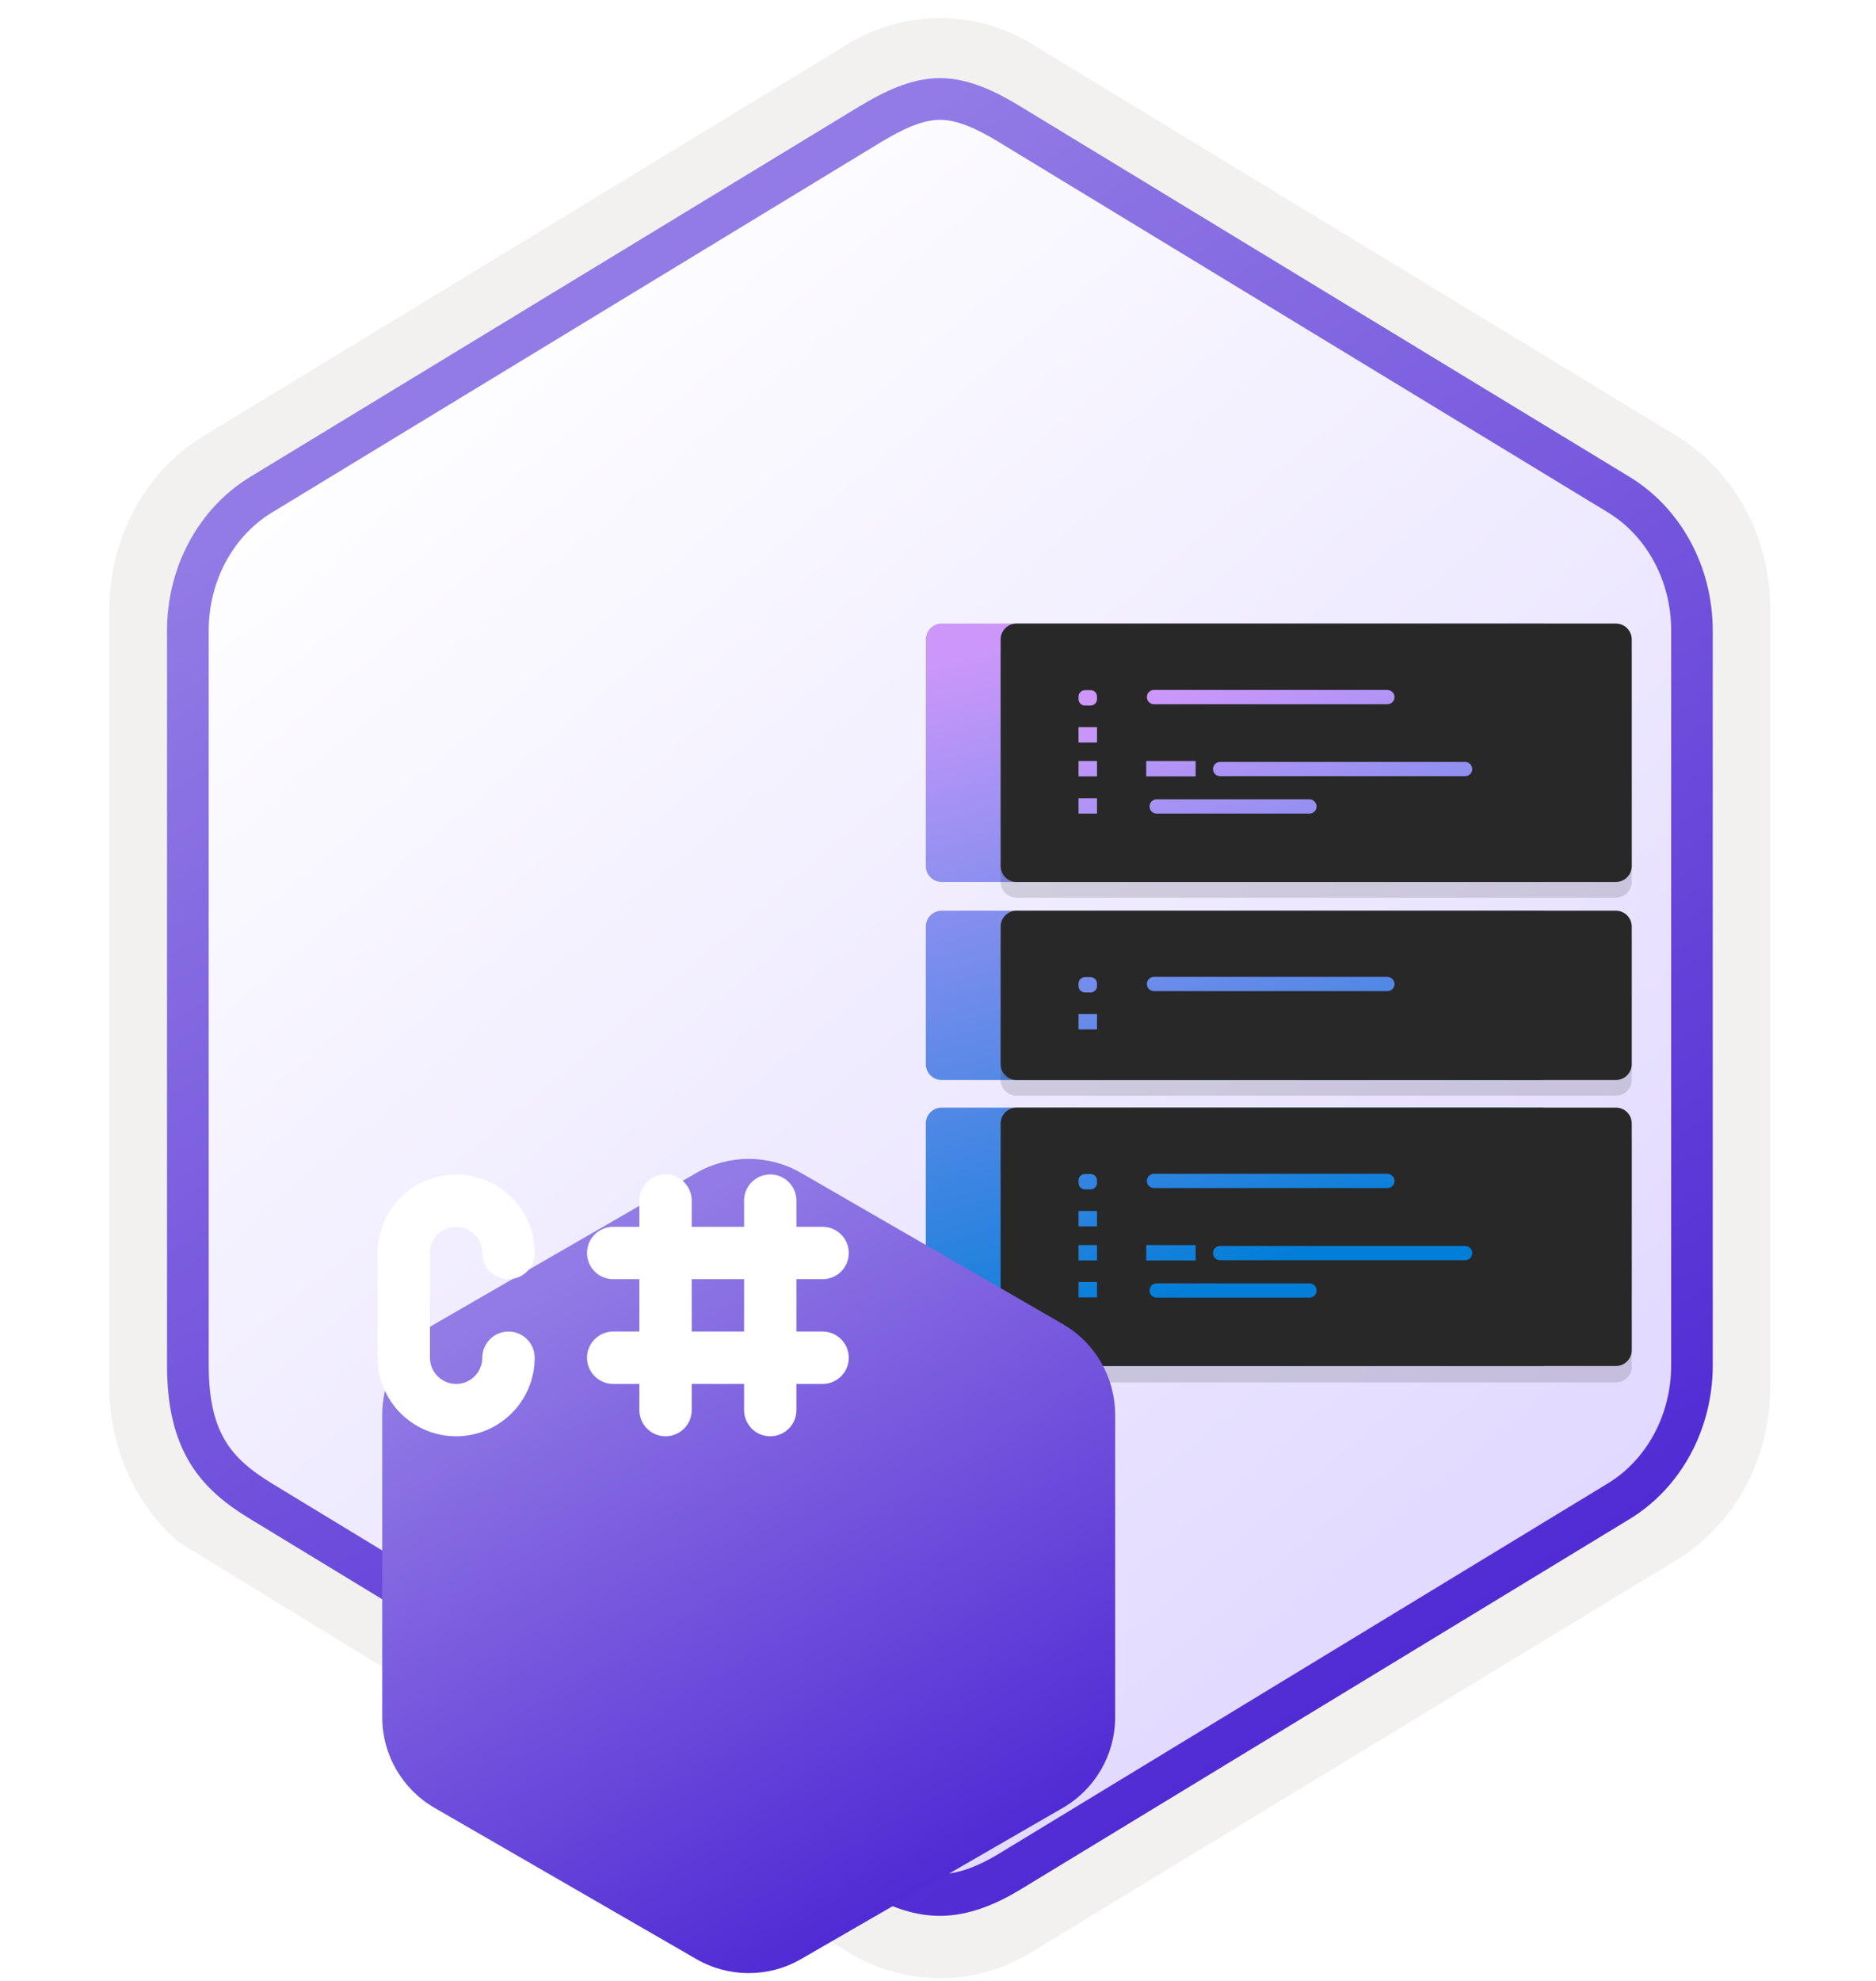
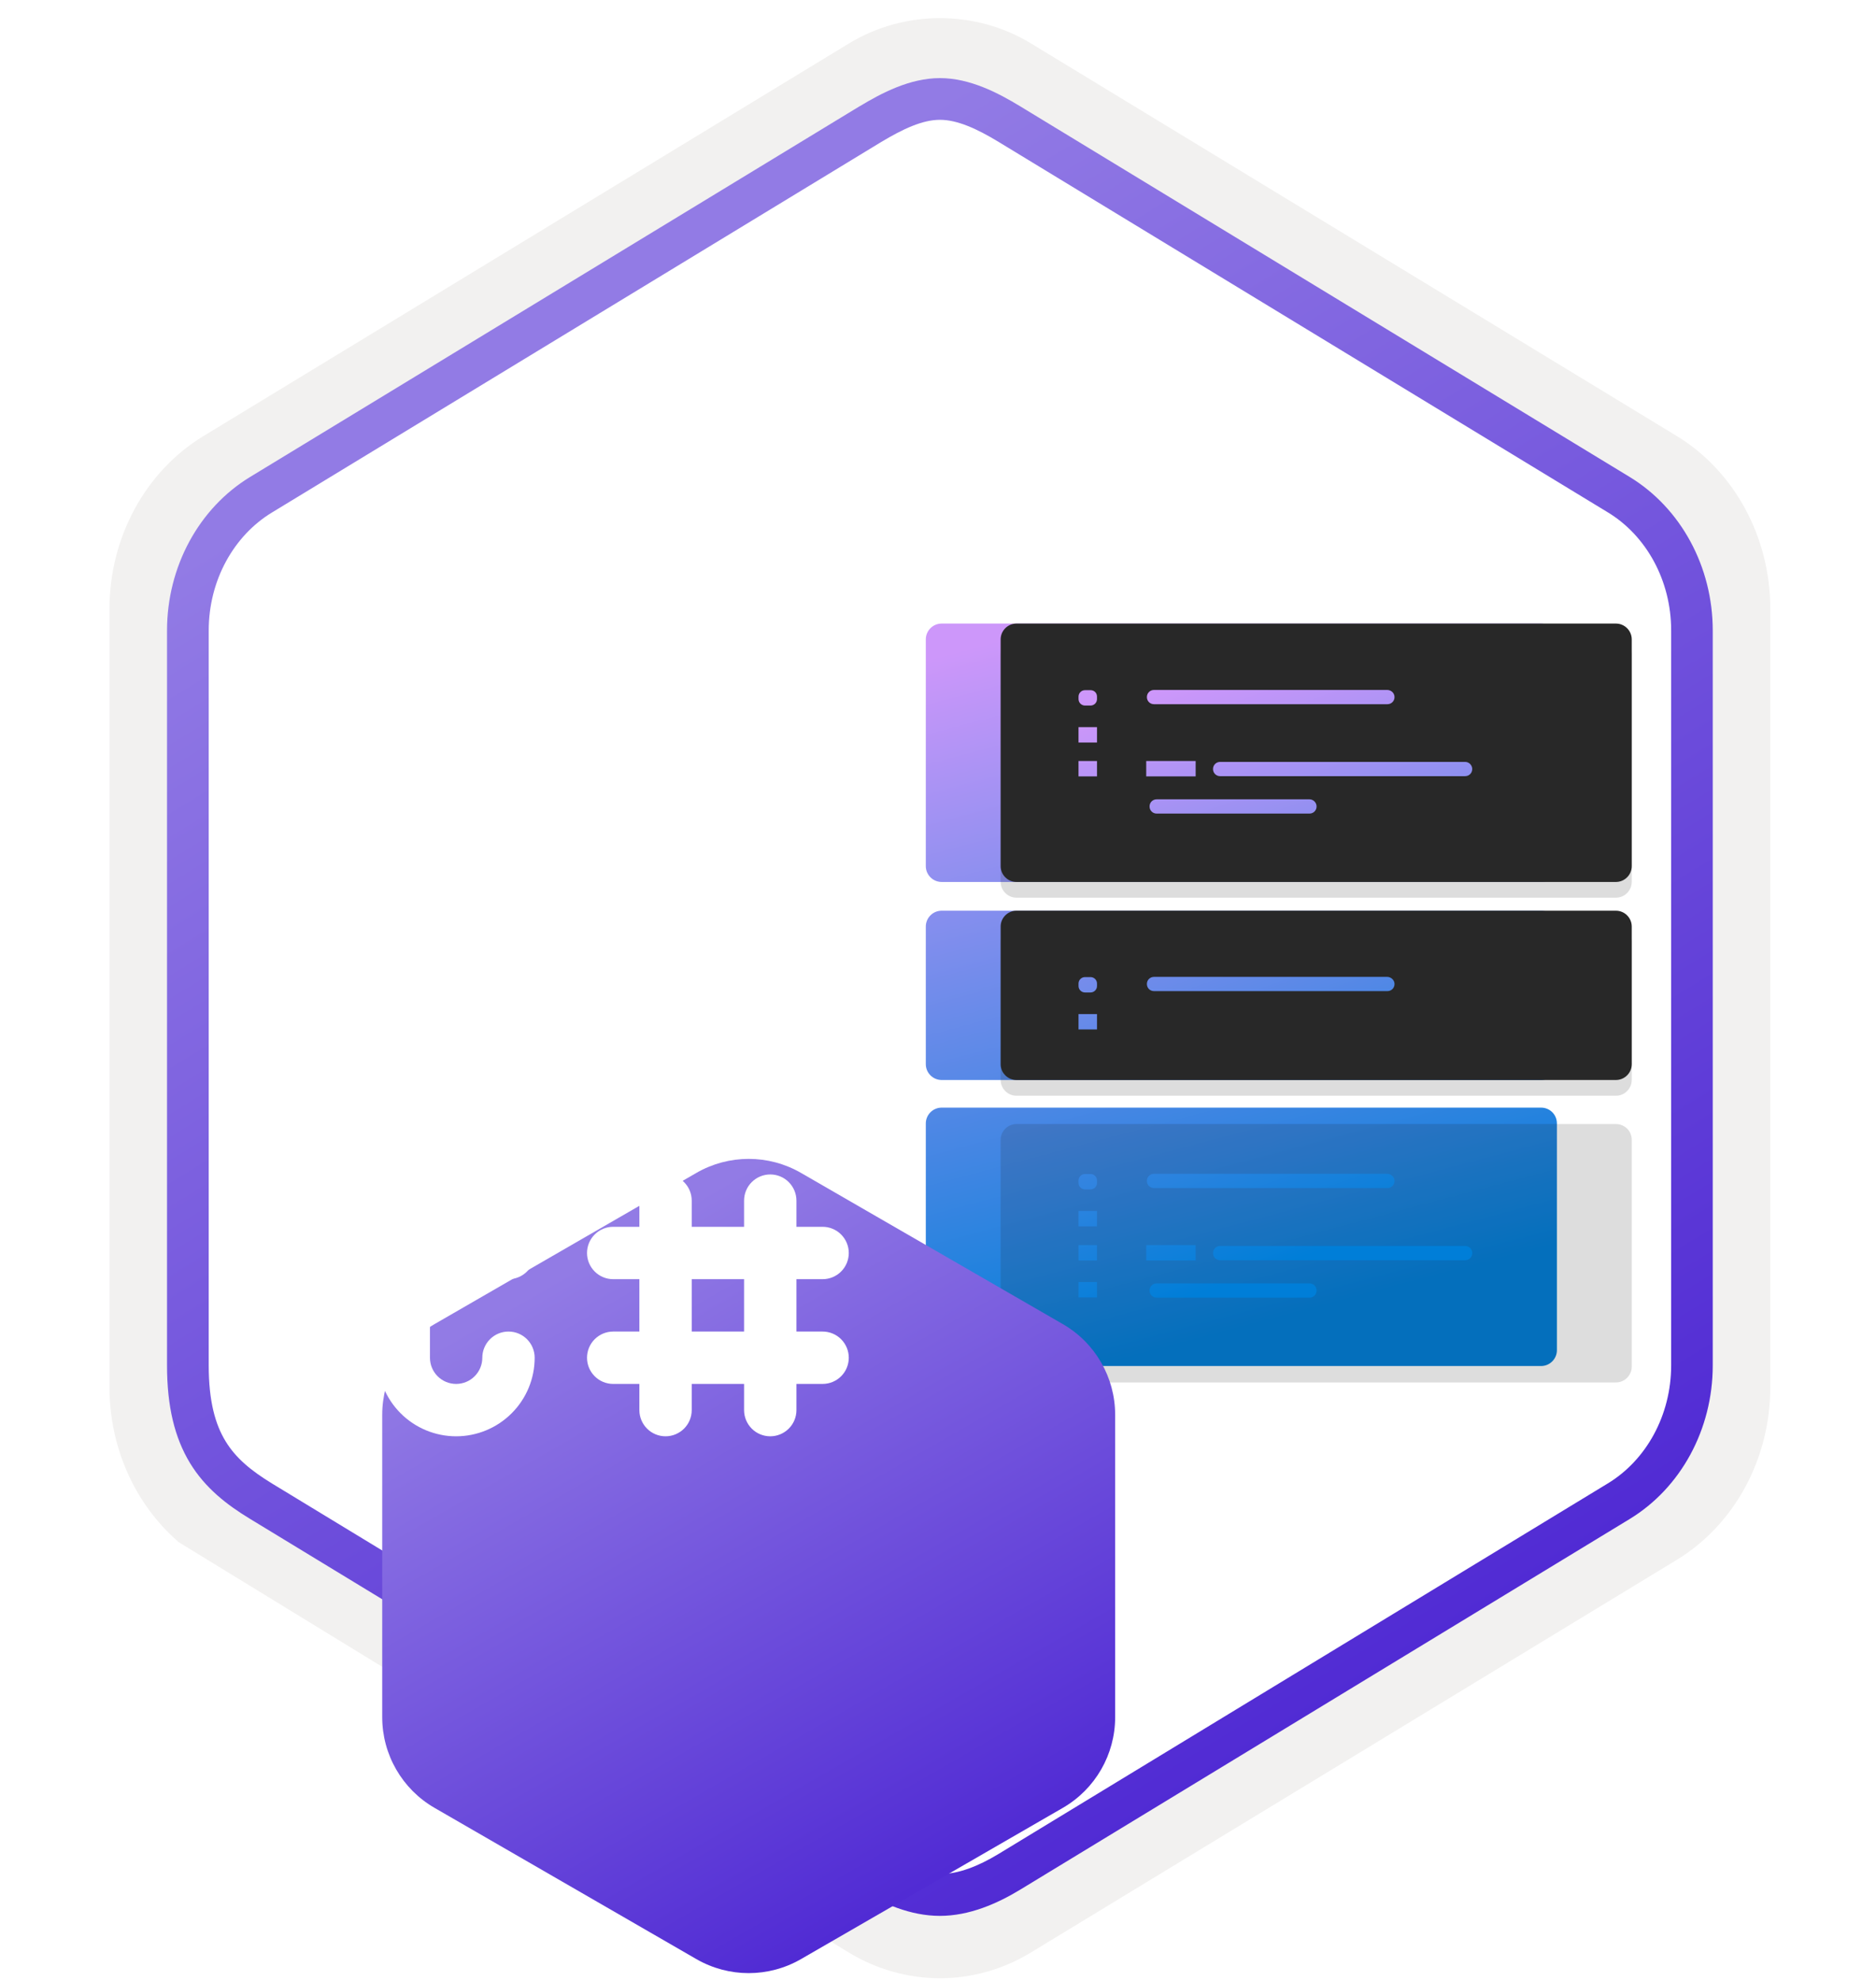
<svg xmlns="http://www.w3.org/2000/svg" width="180" height="190" viewBox="0 0 180 190" fill="none">
  <g clip-path="url(#clip0_1728_4118)">
    <path d="M90.186 189.742C93.246 189.742 96.256 188.892 98.916 187.272L160.886 149.612C166.426 146.242 169.856 139.912 169.856 133.072V58.362C169.856 51.542 166.426 45.202 160.886 41.822L98.916 4.162C93.586 0.922 86.766 0.942 81.466 4.162L19.496 41.842C13.956 45.212 10.506 51.542 10.506 58.382V133.082C10.506 138.842 12.956 144.262 17.056 147.832V147.862L81.466 187.292C84.106 188.892 87.126 189.742 90.186 189.742ZM90.836 8.692C92.786 8.692 95.266 9.902 96.976 10.952L157.736 48.142C161.486 50.422 163.606 57.022 163.606 61.772L162.976 133.072C162.976 137.822 159.776 142.092 156.026 144.372L95.626 180.752C92.196 182.842 89.406 182.842 85.966 180.752L24.756 144.282C21.006 142.002 17.986 137.802 17.986 133.072V59.432C17.986 54.692 20.716 49.802 24.486 47.512L85.066 10.952C86.766 9.912 88.886 8.692 90.836 8.692Z" fill="#F2F1F0" />
-     <path fill-rule="evenodd" clip-rule="evenodd" d="M98.086 12.272C95.636 10.772 92.916 10.022 90.186 10.022C87.456 10.022 84.736 10.782 82.286 12.272L26.156 46.602C21.136 49.672 18.026 55.422 18.026 61.672V129.772C18.026 136.002 21.126 141.772 26.156 144.842L82.286 179.172C84.736 180.672 87.456 181.422 90.186 181.422C92.916 181.422 95.636 180.682 98.086 179.172L154.216 144.842C159.236 141.772 162.346 136.002 162.346 129.772V61.672C162.346 55.442 159.246 49.692 154.216 46.602L98.086 12.272Z" fill="url(#paint0_linear_1728_4118)" />
    <path fill-rule="evenodd" clip-rule="evenodd" d="M90.186 11.492C91.866 11.492 93.756 12.362 95.816 13.612L154.286 49.152C157.936 51.372 160.346 55.642 160.346 60.472V130.952C160.346 135.772 157.936 140.052 154.286 142.272L95.826 177.812C93.866 179.002 91.946 179.752 90.196 179.752C88.446 179.752 86.526 179.002 84.566 177.812L26.086 142.282C24.076 141.052 22.626 139.852 21.646 138.242C20.666 136.642 20.026 134.422 20.026 130.962V60.482C20.026 55.652 22.436 51.382 26.086 49.162L84.546 13.622C86.636 12.372 88.496 11.492 90.186 11.492ZM97.896 181.242L156.356 145.702C161.276 142.712 164.336 137.092 164.336 130.962V60.482C164.336 54.352 161.276 48.732 156.356 45.742L97.896 10.202C95.786 8.922 93.076 7.492 90.186 7.492C87.286 7.492 84.576 8.932 82.486 10.192H82.476L24.006 45.742C19.086 48.732 16.026 54.352 16.026 60.482V130.962C16.026 134.922 16.766 137.912 18.226 140.322C19.686 142.722 21.746 144.322 24.006 145.692L82.466 181.232C84.686 182.582 87.356 183.762 90.176 183.762C92.996 183.762 95.676 182.592 97.896 181.242Z" fill="url(#paint1_linear_1728_4118)" />
    <path d="M147.866 59.809H90.347C89.514 59.809 88.83 60.492 88.83 61.325V83.077C88.83 83.91 89.514 84.594 90.347 84.594H147.866C148.699 84.594 149.383 83.91 149.383 83.077V61.325C149.383 60.492 148.699 59.809 147.866 59.809Z" fill="url(#paint2_linear_1728_4118)" />
    <path d="M147.866 106.238H90.347C89.514 106.238 88.83 106.922 88.83 107.755V129.506C88.83 130.339 89.514 131.023 90.347 131.023H147.866C148.699 131.023 149.383 130.339 149.383 129.506V107.755C149.383 106.9 148.699 106.238 147.866 106.238Z" fill="url(#paint3_linear_1728_4118)" />
    <path d="M147.866 87.35H90.347C89.514 87.35 88.83 88.034 88.83 88.867V102.072C88.83 102.905 89.514 103.589 90.347 103.589H147.866C148.699 103.589 149.383 102.905 149.383 102.072V88.867C149.383 88.034 148.699 87.35 147.866 87.35Z" fill="url(#paint4_linear_1728_4118)" />
    <path opacity="0.15" d="M155.047 61.316H97.528C96.695 61.316 96.011 62 96.011 62.833V84.585C96.011 85.418 96.695 86.102 97.528 86.102H155.047C155.881 86.102 156.564 85.418 156.564 84.585V62.833C156.564 62 155.881 61.316 155.047 61.316Z" fill="#1F1D20" />
    <path opacity="0.15" d="M155.047 107.813H97.528C96.695 107.813 96.011 108.497 96.011 109.33V131.081C96.011 131.915 96.695 132.598 97.528 132.598H155.047C155.881 132.598 156.564 131.915 156.564 131.081V109.33C156.564 108.475 155.881 107.813 155.047 107.813Z" fill="#1F1D20" />
    <path opacity="0.15" d="M155.047 88.859H97.528C96.695 88.859 96.011 89.543 96.011 90.376V103.581C96.011 104.414 96.695 105.098 97.528 105.098H155.047C155.881 105.098 156.564 104.414 156.564 103.581V90.376C156.564 89.543 155.881 88.859 155.047 88.859Z" fill="#1F1D20" />
    <path d="M155.047 59.809H97.528C96.695 59.809 96.011 60.492 96.011 61.325V83.077C96.011 83.91 96.695 84.594 97.528 84.594H155.047C155.881 84.594 156.564 83.91 156.564 83.077V61.325C156.564 60.492 155.881 59.809 155.047 59.809Z" fill="#282828" />
-     <path d="M155.047 106.238H97.528C96.695 106.238 96.011 106.922 96.011 107.755V129.506C96.011 130.339 96.695 131.023 97.528 131.023H155.047C155.881 131.023 156.564 130.339 156.564 129.506V107.755C156.564 106.9 155.881 106.238 155.047 106.238Z" fill="#282828" />
    <path d="M155.047 87.35H97.528C96.695 87.35 96.011 88.034 96.011 88.867V102.072C96.011 102.905 96.695 103.589 97.528 103.589H155.047C155.881 103.589 156.564 102.905 156.564 102.072V88.867C156.564 88.034 155.881 87.35 155.047 87.35Z" fill="#282828" />
    <path d="M104.637 66.198H104.103C103.761 66.198 103.483 66.475 103.483 66.817V67.052C103.483 67.394 103.761 67.672 104.103 67.672H104.637C104.979 67.672 105.256 67.394 105.256 67.052V66.817C105.256 66.454 104.979 66.198 104.637 66.198Z" fill="url(#paint5_linear_1728_4118)" />
    <path d="M105.256 69.744H103.483V71.219H105.256V69.744Z" fill="url(#paint6_linear_1728_4118)" />
    <path d="M105.256 72.992H103.483V74.467H105.256V72.992Z" fill="url(#paint7_linear_1728_4118)" />
-     <path d="M105.256 76.561H103.483V78.035H105.256V76.561Z" fill="url(#paint8_linear_1728_4118)" />
+     <path d="M105.256 76.561V78.035H105.256V76.561Z" fill="url(#paint8_linear_1728_4118)" />
    <path d="M114.722 72.992H109.979V74.467H114.722V72.992Z" fill="url(#paint9_linear_1728_4118)" />
    <path d="M133.097 66.177H110.727C110.342 66.177 110.043 66.476 110.043 66.86C110.043 67.245 110.342 67.544 110.727 67.544H133.119C133.503 67.544 133.803 67.245 133.803 66.86C133.803 66.476 133.482 66.177 133.097 66.177Z" fill="url(#paint10_linear_1728_4118)" />
    <path d="M140.576 73.078H117.072C116.688 73.078 116.388 73.377 116.388 73.762C116.388 74.147 116.688 74.446 117.072 74.446H140.576C140.96 74.446 141.259 74.147 141.259 73.762C141.259 73.399 140.96 73.078 140.576 73.078Z" fill="url(#paint11_linear_1728_4118)" />
    <path d="M125.64 76.667H110.982C110.598 76.667 110.299 76.966 110.299 77.351C110.299 77.735 110.598 78.035 110.982 78.035H125.64C126.025 78.035 126.324 77.735 126.324 77.351C126.324 76.988 126.025 76.667 125.64 76.667Z" fill="url(#paint12_linear_1728_4118)" />
    <path d="M104.636 112.606H104.102C103.76 112.606 103.483 112.884 103.483 113.226V113.461C103.483 113.803 103.76 114.08 104.102 114.08H104.636C104.978 114.08 105.256 113.803 105.256 113.461V113.226C105.256 112.884 104.978 112.606 104.636 112.606Z" fill="url(#paint13_linear_1728_4118)" />
    <path d="M105.256 116.152H103.483V117.627H105.256V116.152Z" fill="url(#paint14_linear_1728_4118)" />
    <path d="M105.256 119.422H103.483V120.896H105.256V119.422Z" fill="url(#paint15_linear_1728_4118)" />
    <path d="M105.256 122.969H103.483V124.443H105.256V122.969Z" fill="url(#paint16_linear_1728_4118)" />
    <path d="M114.722 119.422H109.979V120.896H114.722V119.422Z" fill="url(#paint17_linear_1728_4118)" />
    <path d="M133.097 112.585H110.727C110.342 112.585 110.043 112.884 110.043 113.268C110.043 113.653 110.342 113.952 110.727 113.952H133.119C133.503 113.952 133.803 113.653 133.803 113.268C133.803 112.905 133.482 112.585 133.097 112.585Z" fill="url(#paint18_linear_1728_4118)" />
    <path d="M140.576 119.507H117.072C116.688 119.507 116.388 119.806 116.388 120.19C116.388 120.575 116.688 120.874 117.072 120.874H140.576C140.96 120.874 141.259 120.575 141.259 120.19C141.259 119.806 140.96 119.507 140.576 119.507Z" fill="url(#paint19_linear_1728_4118)" />
    <path d="M125.64 123.096H110.982C110.598 123.096 110.299 123.396 110.299 123.78C110.299 124.165 110.598 124.464 110.982 124.464H125.64C126.025 124.464 126.324 124.165 126.324 123.78C126.324 123.396 126.025 123.096 125.64 123.096Z" fill="url(#paint20_linear_1728_4118)" />
    <path d="M104.637 93.718H104.103C103.761 93.718 103.483 93.996 103.483 94.338V94.573C103.483 94.915 103.761 95.192 104.103 95.192H104.637C104.979 95.192 105.257 94.915 105.257 94.573V94.338C105.257 93.996 104.979 93.718 104.637 93.718Z" fill="url(#paint21_linear_1728_4118)" />
    <path d="M105.256 97.266H103.483V98.74H105.256V97.266Z" fill="url(#paint22_linear_1728_4118)" />
    <path d="M133.097 93.697H110.727C110.342 93.697 110.043 93.996 110.043 94.381C110.043 94.765 110.342 95.064 110.727 95.064H133.119C133.503 95.064 133.803 94.765 133.803 94.381C133.803 94.017 133.482 93.697 133.097 93.697Z" fill="url(#paint23_linear_1728_4118)" />
    <g filter="url(#filter0_ddddd_1728_4118)">
      <path d="M23.673 81.701V110.703C23.673 114.292 25.587 117.61 28.696 119.403L53.812 133.905C56.922 135.701 60.749 135.701 63.859 133.905L88.975 119.403C92.084 117.607 93.998 114.292 93.998 110.703V81.701C93.998 78.112 92.084 74.794 88.975 73.001L63.859 58.502C60.749 56.706 56.922 56.706 53.812 58.502L28.696 73.001C25.587 74.797 23.673 78.112 23.673 81.701Z" fill="url(#paint24_linear_1728_4118)" />
    </g>
    <g filter="url(#filter1_ddddd_1728_4118)">
      <path d="M41.254 91.182V101.228C41.254 101.894 41.518 102.534 41.99 103.004C42.462 103.476 43.1 103.74 43.766 103.74C44.431 103.74 45.072 103.476 45.541 103.004C46.014 102.532 46.277 101.894 46.277 101.228C46.277 100.563 46.541 99.922 47.013 99.452C47.486 98.98 48.123 98.716 48.789 98.716C49.455 98.716 50.095 98.98 50.565 99.452C51.037 99.925 51.301 100.563 51.301 101.228C51.301 103.227 50.507 105.144 49.093 106.555C47.679 107.969 45.763 108.763 43.766 108.763C41.769 108.763 39.85 107.969 38.439 106.555C37.025 105.141 36.231 103.225 36.231 101.228V91.182C36.231 89.182 37.025 87.266 38.439 85.855C39.853 84.441 41.769 83.647 43.766 83.647C45.763 83.647 47.681 84.441 49.093 85.855C50.505 87.269 51.301 89.185 51.301 91.182C51.301 91.847 51.037 92.488 50.565 92.957C50.093 93.43 49.455 93.693 48.789 93.693C48.123 93.693 47.483 93.43 47.013 92.957C46.541 92.485 46.277 91.847 46.277 91.182C46.277 90.516 46.014 89.876 45.541 89.406C45.069 88.934 44.431 88.67 43.766 88.67C43.1 88.67 42.46 88.934 41.99 89.406C41.518 89.878 41.254 90.516 41.254 91.182ZM81.44 101.228C81.44 101.894 81.176 102.534 80.704 103.004C80.232 103.476 79.594 103.74 78.928 103.74H76.417V106.251C76.417 106.917 76.153 107.557 75.681 108.027C75.209 108.497 74.571 108.763 73.905 108.763C73.24 108.763 72.599 108.499 72.129 108.027C71.66 107.555 71.394 106.917 71.394 106.251V103.74H66.37V106.251C66.37 106.917 66.107 107.557 65.634 108.027C65.162 108.497 64.524 108.763 63.859 108.763C63.193 108.763 62.553 108.499 62.083 108.027C61.611 107.555 61.347 106.917 61.347 106.251V103.74H58.836C58.17 103.74 57.529 103.476 57.06 103.004C56.588 102.532 56.324 101.894 56.324 101.228C56.324 100.563 56.588 99.922 57.06 99.452C57.532 98.98 58.17 98.716 58.836 98.716H61.347V93.693H58.836C58.17 93.693 57.529 93.43 57.06 92.957C56.588 92.485 56.324 91.847 56.324 91.182C56.324 90.516 56.588 89.876 57.06 89.406C57.532 88.934 58.17 88.67 58.836 88.67H61.347V86.159C61.347 85.493 61.611 84.852 62.083 84.383C62.555 83.911 63.193 83.647 63.859 83.647C64.524 83.647 65.165 83.911 65.634 84.383C66.107 84.855 66.37 85.493 66.37 86.159V88.67H71.394V86.159C71.394 85.493 71.657 84.852 72.129 84.383C72.602 83.911 73.24 83.647 73.905 83.647C74.571 83.647 75.211 83.911 75.681 84.383C76.151 84.855 76.417 85.493 76.417 86.159V88.67H78.928C79.594 88.67 80.234 88.934 80.704 89.406C81.174 89.878 81.44 90.516 81.44 91.182C81.44 91.847 81.176 92.488 80.704 92.957C80.232 93.43 79.594 93.693 78.928 93.693H76.417V98.716H78.928C79.594 98.716 80.234 98.98 80.704 99.452C81.174 99.925 81.44 100.563 81.44 101.228ZM71.394 93.693H66.37V98.716H71.394V93.693Z" fill="white" />
    </g>
  </g>
  <defs>
    <filter id="filter0_ddddd_1728_4118" x="17.673" y="55.155" width="95.325" height="121.097" filterUnits="userSpaceOnUse" color-interpolation-filters="sRGB">
      <feFlood flood-opacity="0" result="BackgroundImageFix" />
      <feColorMatrix in="SourceAlpha" type="matrix" values="0 0 0 0 0 0 0 0 0 0 0 0 0 0 0 0 0 0 127 0" result="hardAlpha" />
      <feOffset />
      <feColorMatrix type="matrix" values="0 0 0 0 0 0 0 0 0 0 0 0 0 0 0 0 0 0 0.1 0" />
      <feBlend mode="normal" in2="BackgroundImageFix" result="effect1_dropShadow_1728_4118" />
      <feColorMatrix in="SourceAlpha" type="matrix" values="0 0 0 0 0 0 0 0 0 0 0 0 0 0 0 0 0 0 127 0" result="hardAlpha" />
      <feOffset dy="2" />
      <feGaussianBlur stdDeviation="2" />
      <feColorMatrix type="matrix" values="0 0 0 0 0 0 0 0 0 0 0 0 0 0 0 0 0 0 0.1 0" />
      <feBlend mode="normal" in2="effect1_dropShadow_1728_4118" result="effect2_dropShadow_1728_4118" />
      <feColorMatrix in="SourceAlpha" type="matrix" values="0 0 0 0 0 0 0 0 0 0 0 0 0 0 0 0 0 0 127 0" result="hardAlpha" />
      <feOffset dx="2" dy="7" />
      <feGaussianBlur stdDeviation="3.5" />
      <feColorMatrix type="matrix" values="0 0 0 0 0 0 0 0 0 0 0 0 0 0 0 0 0 0 0.09 0" />
      <feBlend mode="normal" in2="effect2_dropShadow_1728_4118" result="effect3_dropShadow_1728_4118" />
      <feColorMatrix in="SourceAlpha" type="matrix" values="0 0 0 0 0 0 0 0 0 0 0 0 0 0 0 0 0 0 127 0" result="hardAlpha" />
      <feOffset dx="4" dy="16" />
      <feGaussianBlur stdDeviation="5" />
      <feColorMatrix type="matrix" values="0 0 0 0 0 0 0 0 0 0 0 0 0 0 0 0 0 0 0.05 0" />
      <feBlend mode="normal" in2="effect3_dropShadow_1728_4118" result="effect4_dropShadow_1728_4118" />
      <feColorMatrix in="SourceAlpha" type="matrix" values="0 0 0 0 0 0 0 0 0 0 0 0 0 0 0 0 0 0 127 0" result="hardAlpha" />
      <feOffset dx="7" dy="29" />
      <feGaussianBlur stdDeviation="6" />
      <feColorMatrix type="matrix" values="0 0 0 0 0 0 0 0 0 0 0 0 0 0 0 0 0 0 0.01 0" />
      <feBlend mode="normal" in2="effect4_dropShadow_1728_4118" result="effect5_dropShadow_1728_4118" />
      <feBlend mode="normal" in="SourceGraphic" in2="effect5_dropShadow_1728_4118" result="shape" />
    </filter>
    <filter id="filter1_ddddd_1728_4118" x="30.231" y="82.647" width="57.209" height="47.116" filterUnits="userSpaceOnUse" color-interpolation-filters="sRGB">
      <feFlood flood-opacity="0" result="BackgroundImageFix" />
      <feColorMatrix in="SourceAlpha" type="matrix" values="0 0 0 0 0 0 0 0 0 0 0 0 0 0 0 0 0 0 127 0" result="hardAlpha" />
      <feOffset />
      <feColorMatrix type="matrix" values="0 0 0 0 0 0 0 0 0 0 0 0 0 0 0 0 0 0 0.1 0" />
      <feBlend mode="normal" in2="BackgroundImageFix" result="effect1_dropShadow_1728_4118" />
      <feColorMatrix in="SourceAlpha" type="matrix" values="0 0 0 0 0 0 0 0 0 0 0 0 0 0 0 0 0 0 127 0" result="hardAlpha" />
      <feOffset dy="1" />
      <feGaussianBlur stdDeviation="1" />
      <feColorMatrix type="matrix" values="0 0 0 0 0 0 0 0 0 0 0 0 0 0 0 0 0 0 0.1 0" />
      <feBlend mode="normal" in2="effect1_dropShadow_1728_4118" result="effect2_dropShadow_1728_4118" />
      <feColorMatrix in="SourceAlpha" type="matrix" values="0 0 0 0 0 0 0 0 0 0 0 0 0 0 0 0 0 0 127 0" result="hardAlpha" />
      <feOffset dy="4" />
      <feGaussianBlur stdDeviation="2" />
      <feColorMatrix type="matrix" values="0 0 0 0 0 0 0 0 0 0 0 0 0 0 0 0 0 0 0.09 0" />
      <feBlend mode="normal" in2="effect2_dropShadow_1728_4118" result="effect3_dropShadow_1728_4118" />
      <feColorMatrix in="SourceAlpha" type="matrix" values="0 0 0 0 0 0 0 0 0 0 0 0 0 0 0 0 0 0 127 0" result="hardAlpha" />
      <feOffset dy="9" />
      <feGaussianBlur stdDeviation="2.5" />
      <feColorMatrix type="matrix" values="0 0 0 0 0 0 0 0 0 0 0 0 0 0 0 0 0 0 0.05 0" />
      <feBlend mode="normal" in2="effect3_dropShadow_1728_4118" result="effect4_dropShadow_1728_4118" />
      <feColorMatrix in="SourceAlpha" type="matrix" values="0 0 0 0 0 0 0 0 0 0 0 0 0 0 0 0 0 0 127 0" result="hardAlpha" />
      <feOffset dy="15" />
      <feGaussianBlur stdDeviation="3" />
      <feColorMatrix type="matrix" values="0 0 0 0 0 0 0 0 0 0 0 0 0 0 0 0 0 0 0.01 0" />
      <feBlend mode="normal" in2="effect4_dropShadow_1728_4118" result="effect5_dropShadow_1728_4118" />
      <feBlend mode="normal" in="SourceGraphic" in2="effect5_dropShadow_1728_4118" result="shape" />
    </filter>
    <linearGradient id="paint0_linear_1728_4118" x1="44.515" y1="23.54" x2="197.717" y2="205.449" gradientUnits="userSpaceOnUse">
      <stop offset="0.005" stop-color="white" />
      <stop offset="1" stop-color="#D3C7FF" />
    </linearGradient>
    <linearGradient id="paint1_linear_1728_4118" x1="30.592" y1="46.025" x2="109.644" y2="174.604" gradientUnits="userSpaceOnUse">
      <stop stop-color="#927BE5" />
      <stop offset="1" stop-color="#512BD4" />
    </linearGradient>
    <linearGradient id="paint2_linear_1728_4118" x1="97.051" y1="61.075" x2="114.995" y2="128.476" gradientUnits="userSpaceOnUse">
      <stop stop-color="#CD97FA" />
      <stop offset="1" stop-color="#007ED8" />
    </linearGradient>
    <linearGradient id="paint3_linear_1728_4118" x1="97.051" y1="61.075" x2="114.995" y2="128.476" gradientUnits="userSpaceOnUse">
      <stop stop-color="#CD97FA" />
      <stop offset="1" stop-color="#007ED8" />
    </linearGradient>
    <linearGradient id="paint4_linear_1728_4118" x1="97.051" y1="61.075" x2="114.995" y2="128.476" gradientUnits="userSpaceOnUse">
      <stop stop-color="#CD97FA" />
      <stop offset="1" stop-color="#007ED8" />
    </linearGradient>
    <linearGradient id="paint5_linear_1728_4118" x1="108.612" y1="67.213" x2="127.001" y2="119.866" gradientUnits="userSpaceOnUse">
      <stop stop-color="#CD97FA" />
      <stop offset="1" stop-color="#007ED8" />
    </linearGradient>
    <linearGradient id="paint6_linear_1728_4118" x1="108.612" y1="67.213" x2="127.001" y2="119.866" gradientUnits="userSpaceOnUse">
      <stop stop-color="#CD97FA" />
      <stop offset="1" stop-color="#007ED8" />
    </linearGradient>
    <linearGradient id="paint7_linear_1728_4118" x1="108.612" y1="67.213" x2="127.001" y2="119.866" gradientUnits="userSpaceOnUse">
      <stop stop-color="#CD97FA" />
      <stop offset="1" stop-color="#007ED8" />
    </linearGradient>
    <linearGradient id="paint8_linear_1728_4118" x1="108.612" y1="67.213" x2="127.001" y2="119.866" gradientUnits="userSpaceOnUse">
      <stop stop-color="#CD97FA" />
      <stop offset="1" stop-color="#007ED8" />
    </linearGradient>
    <linearGradient id="paint9_linear_1728_4118" x1="108.612" y1="67.213" x2="127.001" y2="119.866" gradientUnits="userSpaceOnUse">
      <stop stop-color="#CD97FA" />
      <stop offset="1" stop-color="#007ED8" />
    </linearGradient>
    <linearGradient id="paint10_linear_1728_4118" x1="108.612" y1="67.213" x2="127.001" y2="119.866" gradientUnits="userSpaceOnUse">
      <stop stop-color="#CD97FA" />
      <stop offset="1" stop-color="#007ED8" />
    </linearGradient>
    <linearGradient id="paint11_linear_1728_4118" x1="108.612" y1="67.213" x2="127.001" y2="119.866" gradientUnits="userSpaceOnUse">
      <stop stop-color="#CD97FA" />
      <stop offset="1" stop-color="#007ED8" />
    </linearGradient>
    <linearGradient id="paint12_linear_1728_4118" x1="108.612" y1="67.213" x2="127.001" y2="119.866" gradientUnits="userSpaceOnUse">
      <stop stop-color="#CD97FA" />
      <stop offset="1" stop-color="#007ED8" />
    </linearGradient>
    <linearGradient id="paint13_linear_1728_4118" x1="108.612" y1="67.213" x2="127.001" y2="119.866" gradientUnits="userSpaceOnUse">
      <stop stop-color="#CD97FA" />
      <stop offset="1" stop-color="#007ED8" />
    </linearGradient>
    <linearGradient id="paint14_linear_1728_4118" x1="108.612" y1="67.213" x2="127.001" y2="119.866" gradientUnits="userSpaceOnUse">
      <stop stop-color="#CD97FA" />
      <stop offset="1" stop-color="#007ED8" />
    </linearGradient>
    <linearGradient id="paint15_linear_1728_4118" x1="108.612" y1="67.213" x2="127.001" y2="119.866" gradientUnits="userSpaceOnUse">
      <stop stop-color="#CD97FA" />
      <stop offset="1" stop-color="#007ED8" />
    </linearGradient>
    <linearGradient id="paint16_linear_1728_4118" x1="108.612" y1="67.213" x2="127.001" y2="119.866" gradientUnits="userSpaceOnUse">
      <stop stop-color="#CD97FA" />
      <stop offset="1" stop-color="#007ED8" />
    </linearGradient>
    <linearGradient id="paint17_linear_1728_4118" x1="108.612" y1="67.213" x2="127.001" y2="119.866" gradientUnits="userSpaceOnUse">
      <stop stop-color="#CD97FA" />
      <stop offset="1" stop-color="#007ED8" />
    </linearGradient>
    <linearGradient id="paint18_linear_1728_4118" x1="108.612" y1="67.213" x2="127.001" y2="119.866" gradientUnits="userSpaceOnUse">
      <stop stop-color="#CD97FA" />
      <stop offset="1" stop-color="#007ED8" />
    </linearGradient>
    <linearGradient id="paint19_linear_1728_4118" x1="108.612" y1="67.213" x2="127.001" y2="119.866" gradientUnits="userSpaceOnUse">
      <stop stop-color="#CD97FA" />
      <stop offset="1" stop-color="#007ED8" />
    </linearGradient>
    <linearGradient id="paint20_linear_1728_4118" x1="108.612" y1="67.213" x2="127.001" y2="119.866" gradientUnits="userSpaceOnUse">
      <stop stop-color="#CD97FA" />
      <stop offset="1" stop-color="#007ED8" />
    </linearGradient>
    <linearGradient id="paint21_linear_1728_4118" x1="108.612" y1="67.213" x2="127.001" y2="119.866" gradientUnits="userSpaceOnUse">
      <stop stop-color="#CD97FA" />
      <stop offset="1" stop-color="#007ED8" />
    </linearGradient>
    <linearGradient id="paint22_linear_1728_4118" x1="108.612" y1="67.213" x2="127.001" y2="119.866" gradientUnits="userSpaceOnUse">
      <stop stop-color="#CD97FA" />
      <stop offset="1" stop-color="#007ED8" />
    </linearGradient>
    <linearGradient id="paint23_linear_1728_4118" x1="108.612" y1="67.213" x2="127.001" y2="119.866" gradientUnits="userSpaceOnUse">
      <stop stop-color="#CD97FA" />
      <stop offset="1" stop-color="#007ED8" />
    </linearGradient>
    <linearGradient id="paint24_linear_1728_4118" x1="30.58" y1="74.227" x2="64.487" y2="133.25" gradientUnits="userSpaceOnUse">
      <stop stop-color="#927BE5" />
      <stop offset="1" stop-color="#512BD4" />
    </linearGradient>
    <clipPath id="clip0_1728_4118">
      <rect width="180" height="190" fill="white" />
    </clipPath>
  </defs>
</svg>